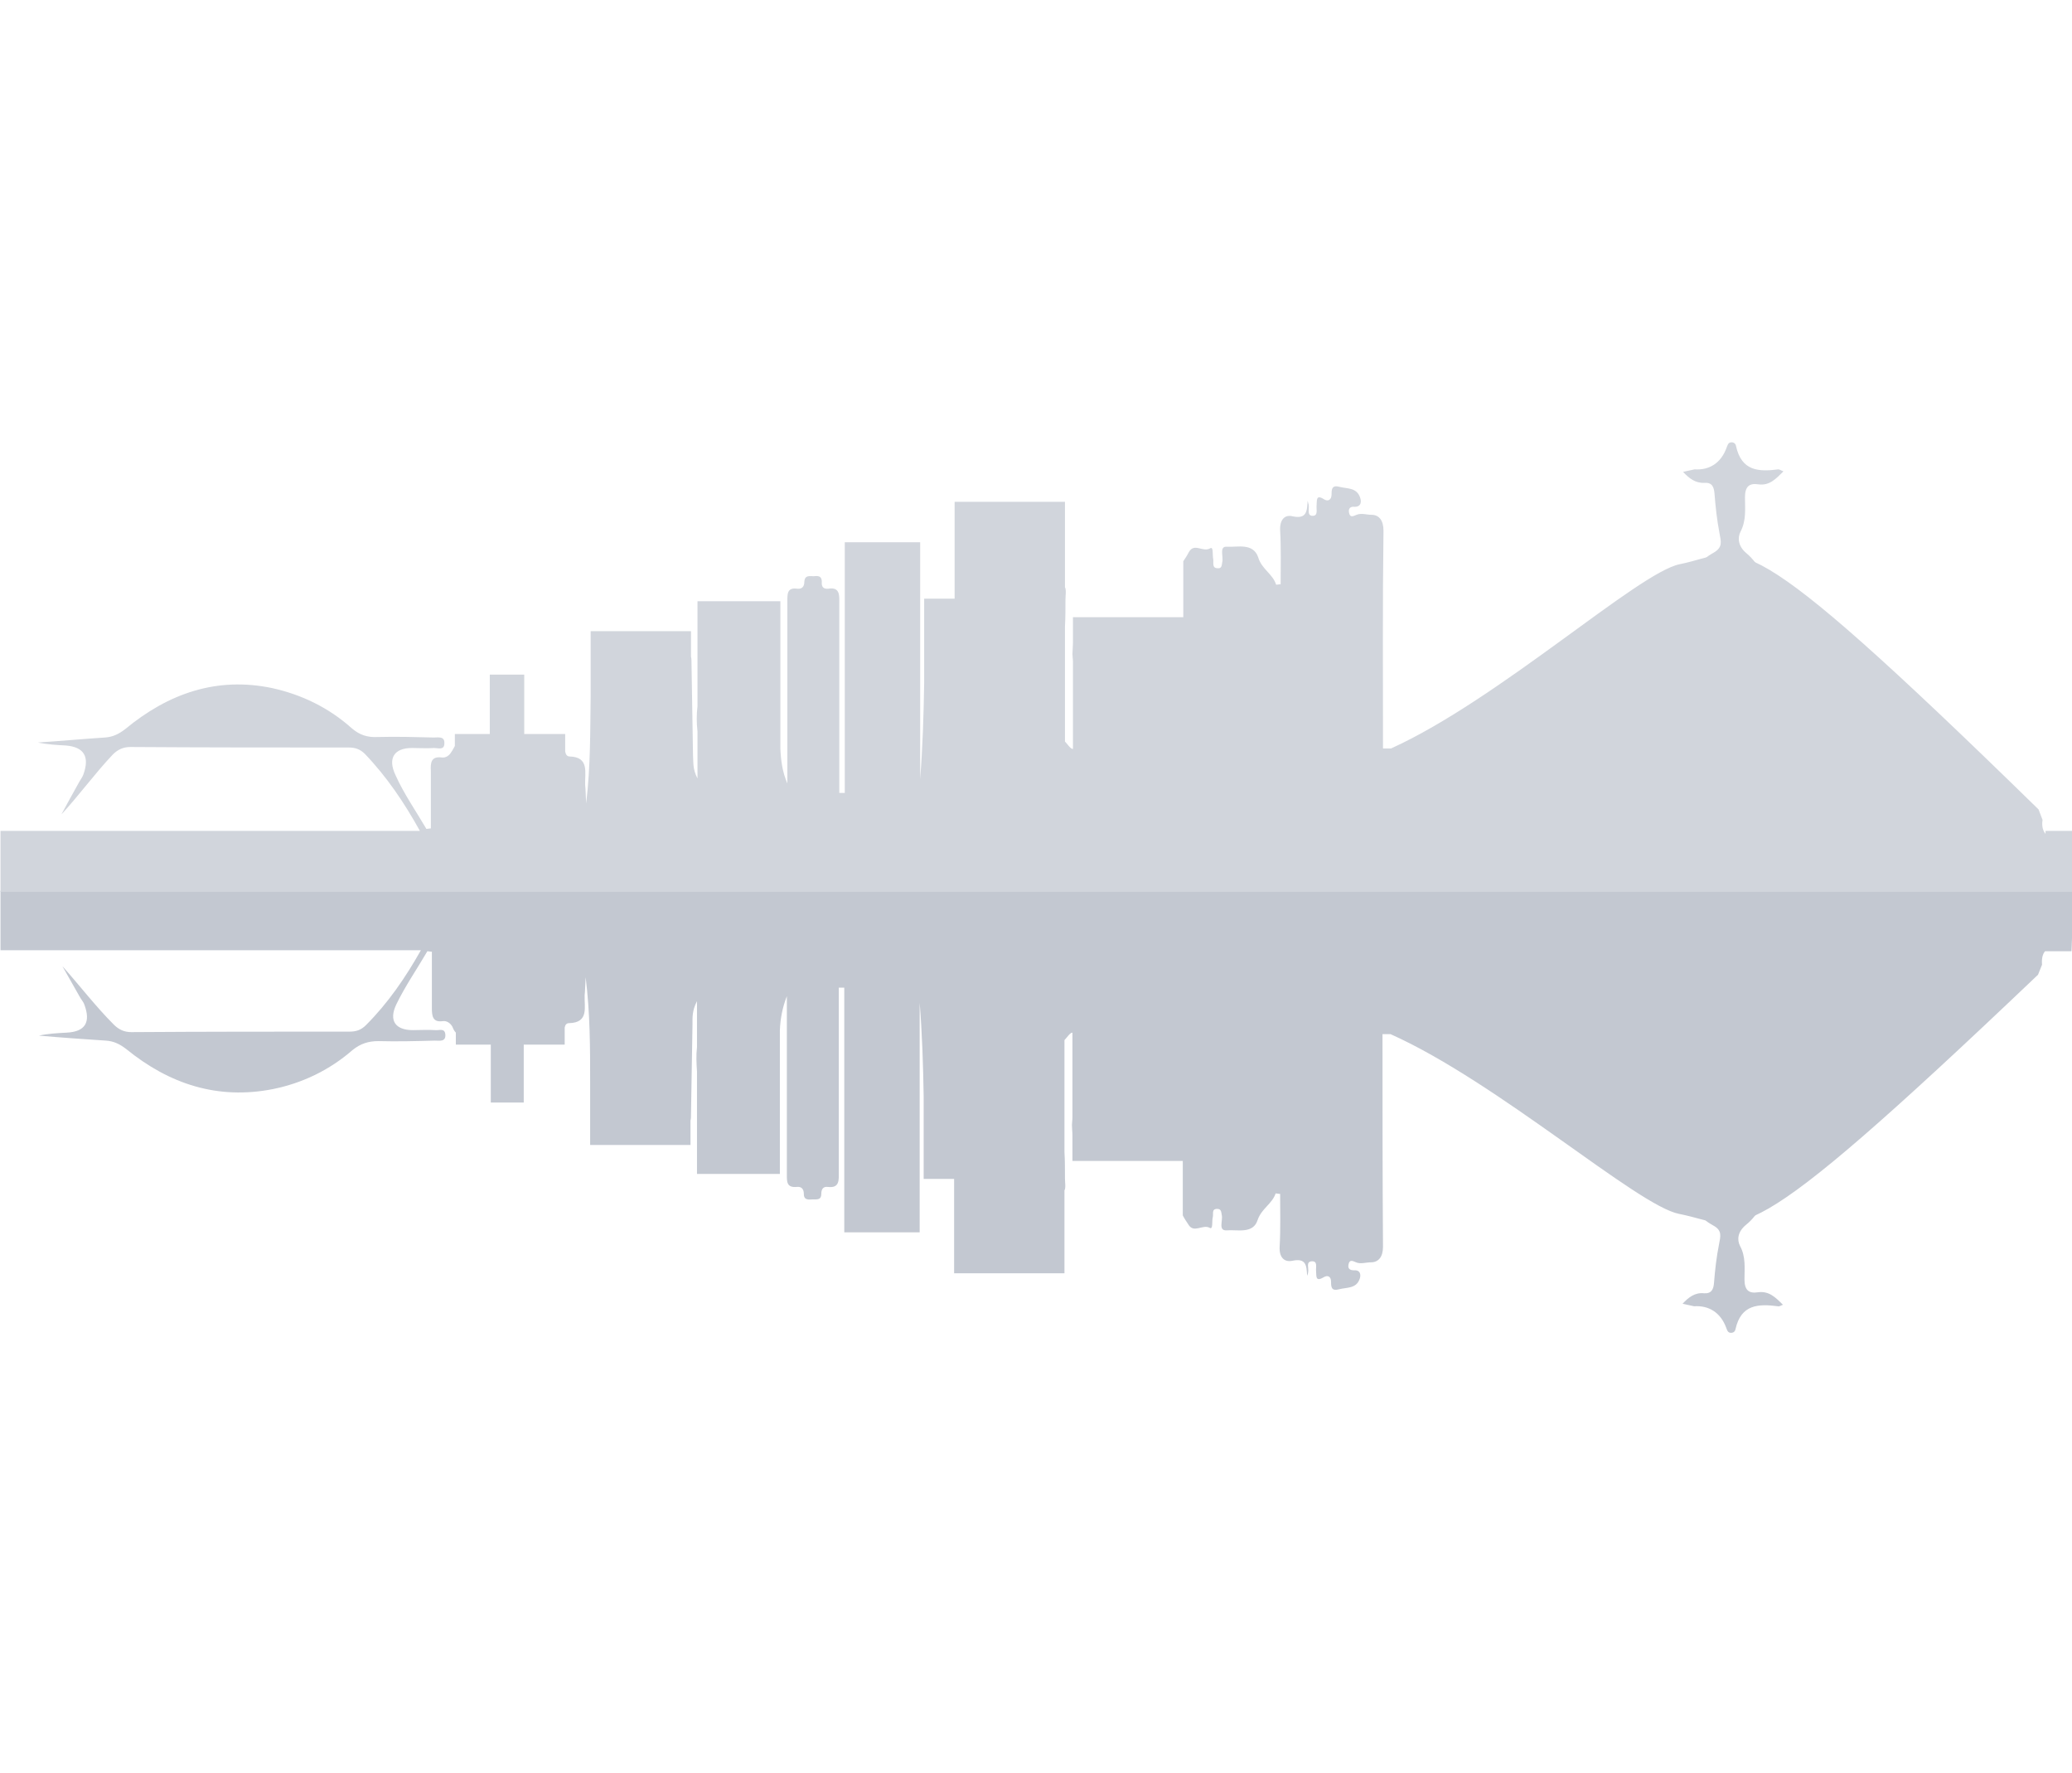
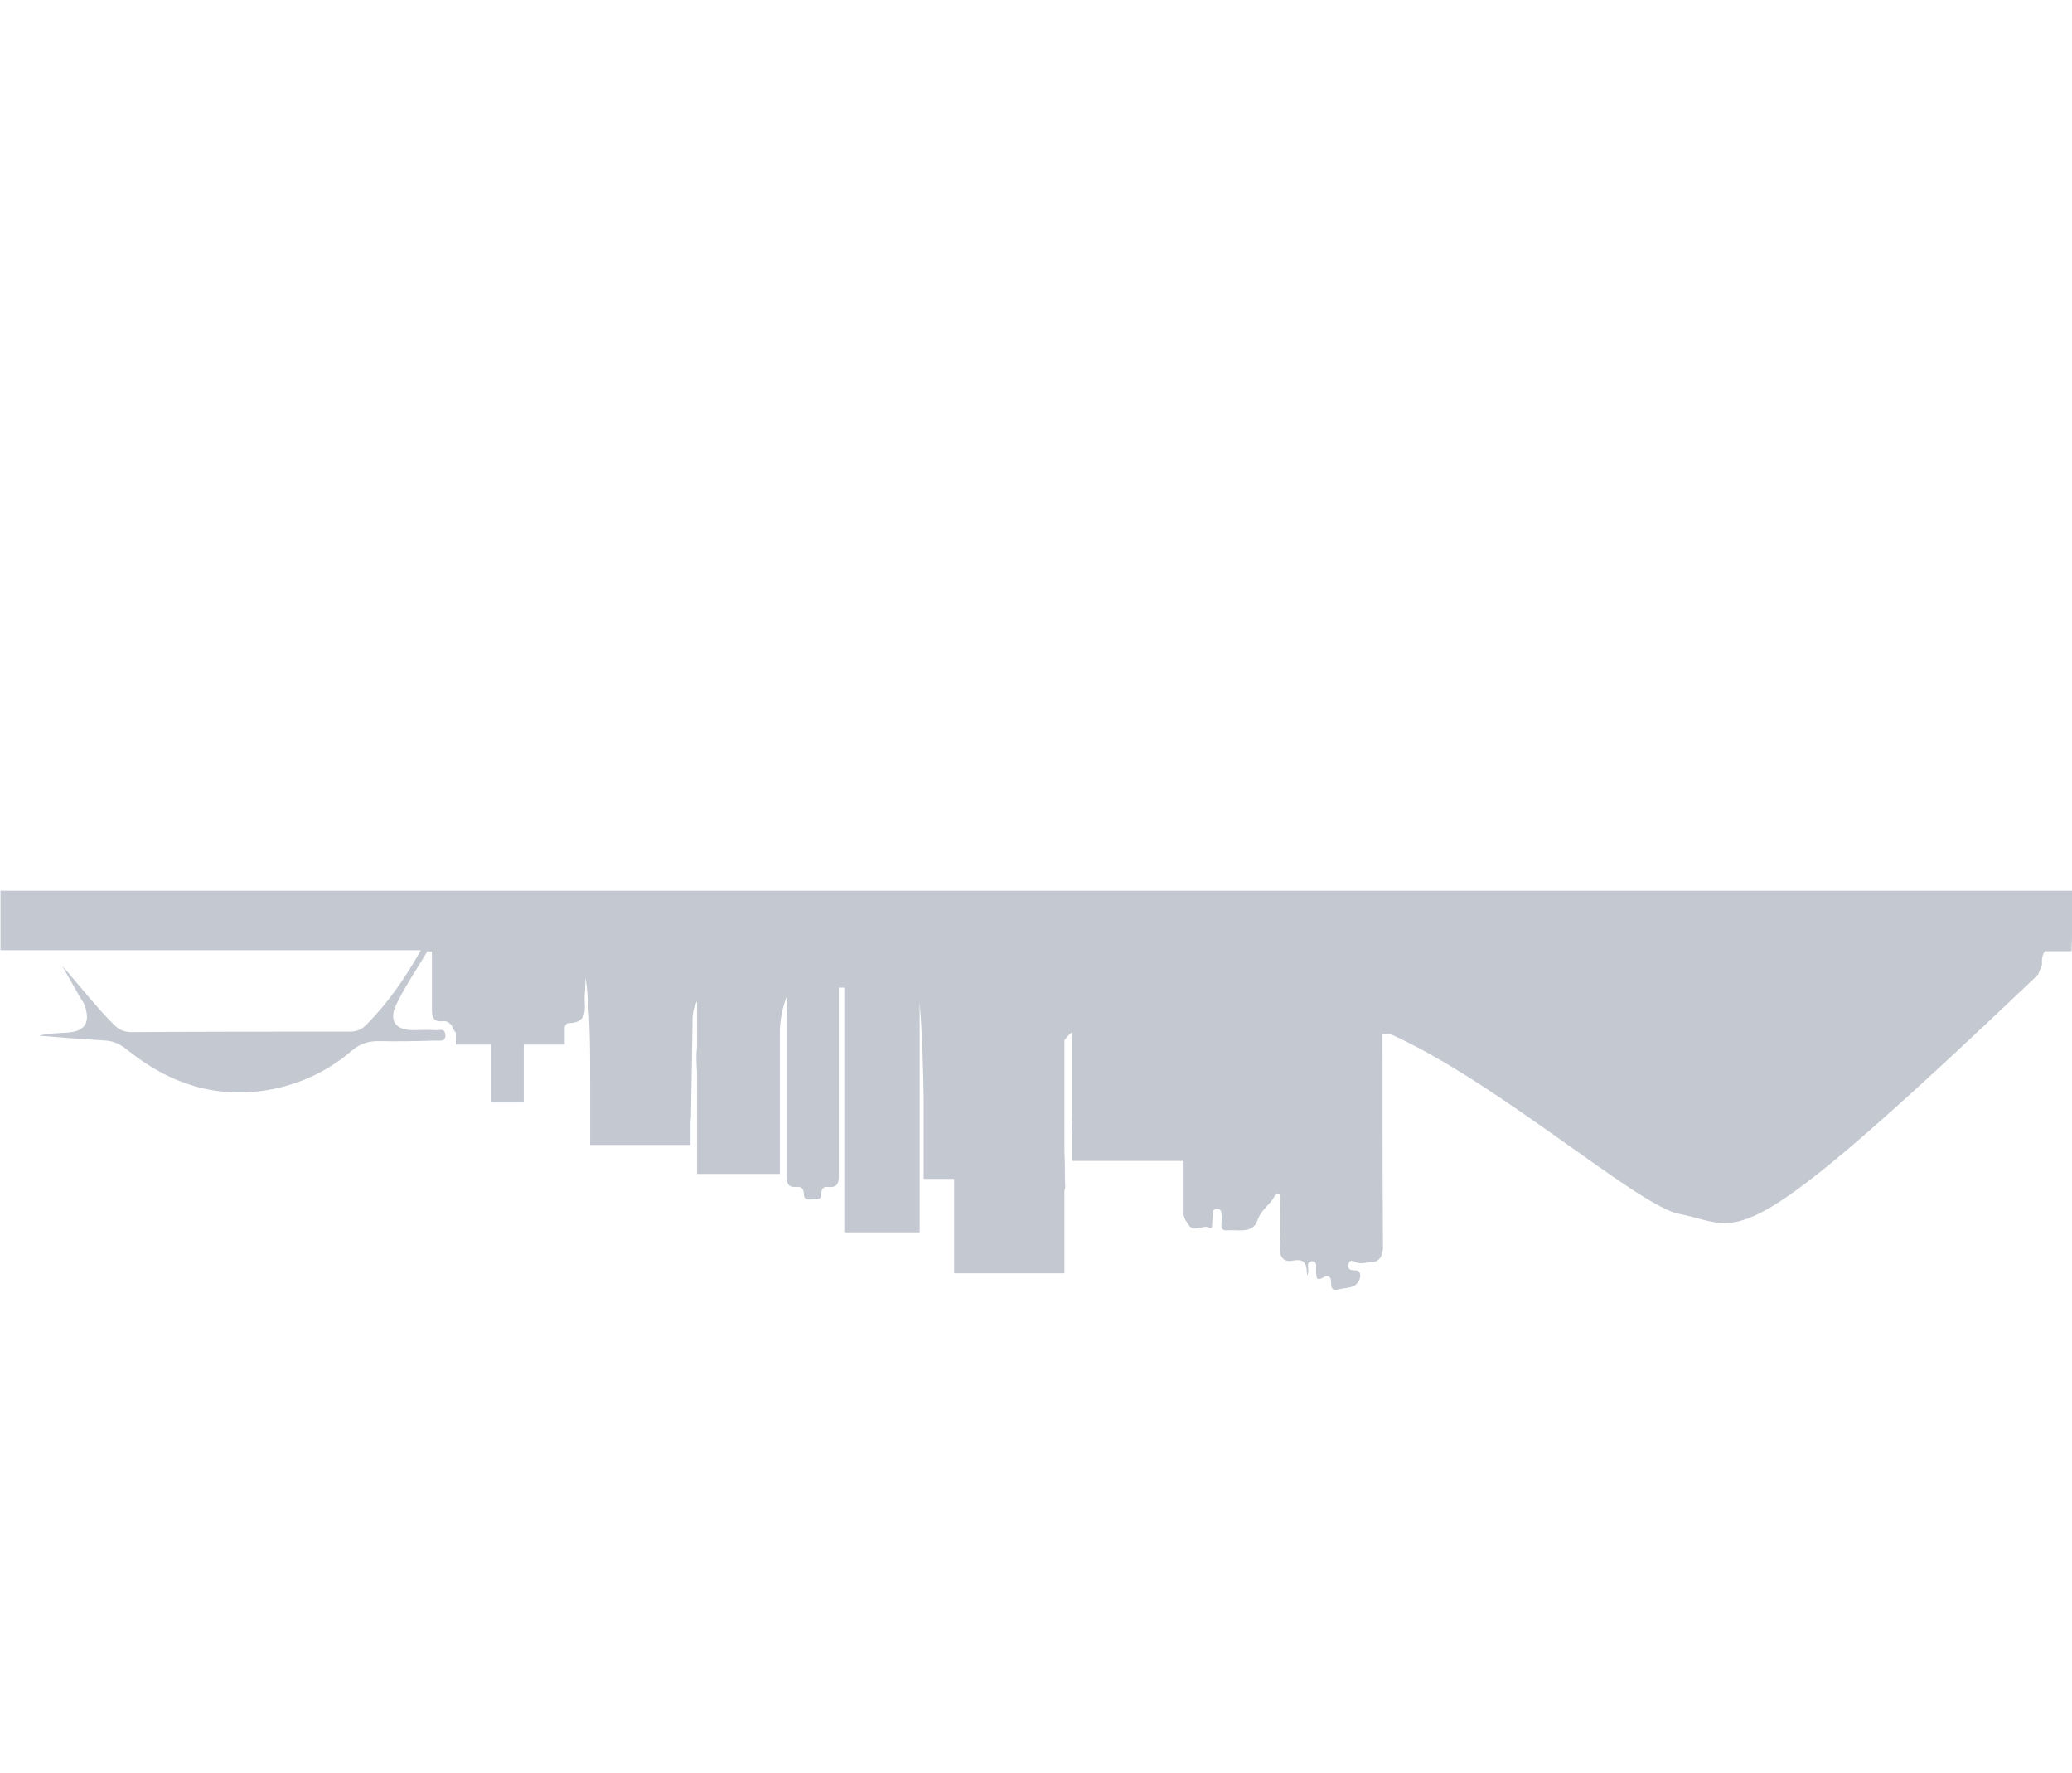
<svg xmlns="http://www.w3.org/2000/svg" version="1.1" id="Layer_1" x="0px" y="0px" viewBox="0 0 415 355" style="enable-background:new 0 0 415 355;" xml:space="preserve">
  <style type="text/css">
	.st0{fill:#C3C8D1;}
	.st1{fill:#D1D5DC;}
</style>
  <g>
    <path id="XMLID_9_" class="st0" d="M415.1,178.4H0.1v11.9h84.2c-3.1,5.5-6.6,10.6-11,15c-1,1-2,1.3-3.3,1.3   c-14.6,0-29.1,0-43.7,0.1c-1.4,0-2.5-0.5-3.5-1.5c-3.7-3.7-6.8-7.8-10.3-11.7c1.1,2,2.3,4,3.4,6c0.3,0.6,0.8,1.1,1,1.7   c1.3,3.5,0.2,5.4-3.5,5.6c-1.9,0.1-3.8,0.2-5.6,0.6c4.5,0.4,8.9,0.7,13.4,1c1.6,0.1,2.8,0.7,4.1,1.7c8.6,7,18.3,10.2,29.4,8   c5.9-1.2,11.3-3.8,15.9-7.8c1.6-1.3,3.2-1.8,5.2-1.8c3.8,0.1,7.6,0,11.3-0.1c0.9,0,2.2,0.3,2.1-1.2c-0.1-1.4-1.3-0.8-2-0.9   c-1.5-0.1-3,0-4.5,0c-3.5,0-4.9-1.9-3.3-5.2c1.8-3.7,4.1-7,6.2-10.6c0.3,0,0.6,0.1,0.9,0.1c0,3.7,0,7.4,0,11.2c0,1.6,0.1,3,2.2,2.7   c0.8-0.1,1.5,0.4,1.9,1.1c0.2,0.5,0.4,0.9,0.7,1.2v2.4h7v11.6h6.6v-11.6h8.2v-3.4c0.1-0.5,0.3-0.9,0.9-0.9c4-0.1,3-3.2,3.1-5.6   c0.1-0.9,0.1-1.9,0.2-3.6c0.9,7.3,0.9,14.2,0.9,20.9v12.7h20.1v-4.9c0.1-0.4,0.1-0.7,0.1-1.2c0.1-6,0.2-12.1,0.3-18.1   c0-1.3-0.1-2.7,0.9-4.6v8.7c0,0.2,0,0.4,0,0.5c-0.2,1.7-0.1,3.3,0,4.9v20.5h16.6v-28.8c0.1-2.3,0.5-4.5,1.4-6.8   c0,11.9,0,23.7,0,35.6c0,1.5-0.1,2.8,2,2.6c0.9-0.1,1.4,0.4,1.4,1.4c0,1.4,1.1,1.1,1.9,1.1c0.8,0,1.6,0.1,1.6-1.1   c0-1,0.4-1.5,1.3-1.4c2.4,0.3,2.2-1.4,2.2-3v-36.9h1.1v49h15.1v-46c0.5,6.2,0.7,12.5,0.8,18.8v16.5h6.1V255h22.1v-16.6   c0.3-0.5,0.1-1.6,0.1-2.4c0-1.9,0-3.7-0.1-5.3v-22.4c0.5-0.5,1.1-1.5,1.6-1.5v17c0,0.5-0.1,1-0.1,1.5c0,0.7,0.1,1.4,0.1,2.1v5.1   h22.1v10.9c0.3,0.6,0.7,1.2,1.1,1.8c1.1,1.9,2.9-0.1,4.3,0.7c0.7,0.4,0.4-1.3,0.6-2.1c0.2-0.7-0.3-1.7,0.9-1.7   c0.8,0,0.8,0.6,0.9,1.2c0.3,1.1-0.8,3.2,1,3.1c2.1-0.2,5.3,0.8,6.2-2.1c0.8-2.3,2.9-3.2,3.6-5.3c0.3,0,0.6,0.1,0.9,0.1   c0,3.5,0.1,7.1-0.1,10.6c-0.1,2.1,0.9,3.1,2.5,2.8c2.8-0.6,2.9,0.9,3,3c0.1-0.2,0.2-0.5,0.2-0.7c0.2-0.8-0.5-2.1,0.7-2.2   c1.3-0.1,0.8,1.2,0.9,2c0.1,0.9-0.2,2.2,1.5,1.2c0.8-0.5,1.5-0.2,1.5,0.9s0.1,1.9,1.6,1.5s3.4-0.1,4.1-2c0.3-0.7,0.3-1.9-1.1-1.8   c-0.8,0-1.3-0.3-1.1-1.2c0.2-1,0.8-0.7,1.5-0.4c0.9,0.4,2,0,3,0c1.5,0,2.4-1.1,2.4-3.1c-0.1-14.2-0.1-28.4-0.1-42.6h1.6   c21.5,9.6,49.5,34.4,57.8,36c13.3,2.6,10.7,10.4,71.9-47.9l0.8-2c-0.1-1.2,0.1-2.1,0.6-2.7h5.3   C415.1,186.2,415.1,184.1,415.1,178.4z" />
-     <path id="XMLID_3_" class="st0" d="M354.1,233.8c-0.5,0.6-0.8,1.5-0.6,2.7c0.3,3.6-1.2,6.7-3.8,8.8c-1.7,1.4-1.8,3-1.2,4.2   c1.2,2.2,0.9,4.5,0.9,6.7c0,2.1,0.8,2.9,2.7,2.6c2.2-0.3,3.5,1,5,2.5c-0.5,0.2-0.8,0.4-1,0.3c-3.9-0.5-7.4-0.4-8.5,4.6   c-0.1,0.5-0.5,0.8-1.1,0.7c-0.5-0.1-0.6-0.6-0.8-1.1c-1.1-2.9-3.4-4.4-6.4-4.2l-2.3-0.5c1.2-1.3,2.5-2.3,4.3-2.1   c1.5,0.1,1.9-0.8,2-2.1c0.2-2.6,0.5-5.2,1-7.7c0.3-1.6,0.7-2.8-1.2-3.8c-0.6-0.4-2.1-1-2.2-2.4c0-0.7,0.2-1.9-0.9-1.8" />
-     <path id="XMLID_8_" class="st1" d="M409.7,167c-0.5-0.6-0.8-1.5-0.6-2.8l-0.8-2.1c-61.2-59.8-58.6-51.8-71.9-49.1   c-8.3,1.7-36.2,27.1-57.8,36.9H277c0-14.6-0.1-29.1,0.1-43.6c0-2.1-0.9-3.2-2.4-3.2c-1,0-2-0.4-3,0c-0.7,0.3-1.3,0.6-1.5-0.4   c-0.2-0.9,0.3-1.3,1.1-1.2c1.4,0,1.4-1.1,1.1-1.9c-0.7-2-2.6-1.7-4.1-2.1s-1.6,0.4-1.6,1.5s-0.7,1.5-1.5,1   c-1.7-1.1-1.4,0.3-1.5,1.2c-0.1,0.8,0.4,2.2-0.9,2.1c-1.1-0.1-0.5-1.5-0.7-2.3c-0.1-0.2-0.1-0.5-0.2-0.7c-0.1,2.1-0.2,3.7-3,3.1   c-1.6-0.4-2.6,0.7-2.5,2.8c0.2,3.6,0.1,7.2,0.1,10.8c-0.3,0-0.6,0.1-0.9,0.1c-0.7-2.2-2.9-3.1-3.6-5.5c-1-2.9-4.1-2-6.2-2.1   c-1.7-0.2-0.7,2-1,3.1c-0.1,0.6-0.1,1.3-0.9,1.2c-1.2,0-0.8-1.1-0.9-1.8c-0.2-0.8,0.1-2.6-0.6-2.2c-1.5,0.9-3.2-1.2-4.3,0.8   c-0.3,0.6-0.7,1.2-1.1,1.8v11.2h-22.1v5.2c0,0.7-0.1,1.5-0.1,2.2c0,0.5,0.1,1,0.1,1.5V150c-0.5,0-1.1-1-1.6-1.5v-23   c0.1-1.7,0.1-3.5,0.1-5.4c0-0.8,0.2-2-0.1-2.5v-17.1h-22.1v19.4h-6.1v16.9c-0.1,6.4-0.3,12.8-0.8,19.2v-47.4h-15.1v50.2h-1.1v-37.9   c0-1.6,0.2-3.4-2.2-3c-1,0.1-1.4-0.4-1.3-1.4c0-1.2-0.8-1.2-1.6-1.1c-0.8,0-1.8-0.3-1.9,1.1c0,1-0.5,1.5-1.4,1.4   c-2.1-0.3-2,1.1-2,2.6c0,12.1,0,24.3,0,36.4c-1-2.3-1.3-4.6-1.4-7v-29.5h-16.6v21c-0.2,1.7-0.2,3.3,0,5.1c0,0.2,0,0.4,0,0.5v8.9   c-1-1.9-0.8-3.3-0.9-4.7c-0.1-6.2-0.2-12.4-0.3-18.5c0-0.4,0-0.8-0.1-1.2v-5.1h-20.1v13.1c-0.1,6.9,0,13.9-0.9,21.4   c-0.1-1.8-0.1-2.8-0.2-3.7c-0.1-2.4,0.9-5.6-3.1-5.7c-0.6,0-0.8-0.5-0.9-1V147H105v-11.9h-6.9V147h-7v2.4c-0.2,0.3-0.4,0.8-0.7,1.2   c-0.4,0.7-1.1,1.2-1.9,1.1c-2.2-0.3-2.3,1.1-2.2,2.8c0,3.8,0,7.6,0,11.4c-0.3,0-0.6,0.1-0.9,0.1c-2.1-3.6-4.5-7-6.2-10.8   c-1.6-3.4-0.2-5.4,3.3-5.4c1.5,0,3,0.1,4.5,0c0.7,0,2,0.5,2-0.9c0.1-1.5-1.2-1.2-2.1-1.2c-3.8-0.1-7.6-0.2-11.3-0.1   c-2,0.1-3.6-0.4-5.2-1.8c-4.6-4.1-10-6.7-15.9-8c-11-2.3-20.7,1-29.4,8.2c-1.3,1-2.5,1.6-4.1,1.7c-4.5,0.3-8.9,0.7-13.4,1   c1.9,0.4,3.8,0.5,5.6,0.6c3.6,0.3,4.8,2.2,3.5,5.8c-0.2,0.6-0.7,1.2-1,1.8c-1.1,2-2.3,4.1-3.4,6.2c3.6-3.9,6.7-8.2,10.3-12   c1-1,2.1-1.5,3.5-1.5c14.6,0.1,29.1,0.1,43.7,0.1c1.3,0,2.3,0.3,3.3,1.3c4.4,4.6,7.9,9.8,11,15.4h-84v12.2h415c0-4.1,0-5.7,0-12.2   h-5.4V167z" />
-     <path id="XMLID_1_" class="st1" d="M354.2,122.7c-0.5-0.6-0.8-1.5-0.6-2.8c0.3-3.7-1.2-6.9-3.8-9.1c-1.7-1.4-1.8-3.1-1.2-4.3   c1.2-2.3,0.9-4.6,0.9-6.9c0-2.1,0.8-2.9,2.7-2.6c2.2,0.3,3.5-1.1,5-2.6c-0.5-0.2-0.8-0.4-1-0.4c-3.9,0.5-7.4,0.4-8.5-4.7   c-0.1-0.5-0.5-0.8-1.1-0.7c-0.5,0.1-0.6,0.6-0.8,1.1c-1.1,3-3.4,4.5-6.4,4.3l-2.3,0.5c1.2,1.3,2.5,2.3,4.3,2.2   c1.5-0.1,1.9,0.8,2,2.2c0.2,2.6,0.5,5.3,1,7.9c0.3,1.7,0.7,2.8-1.2,3.9c-0.6,0.4-2.1,1-2.2,2.4c0,0.7,0.2,1.9-0.9,1.8" />
  </g>
</svg>